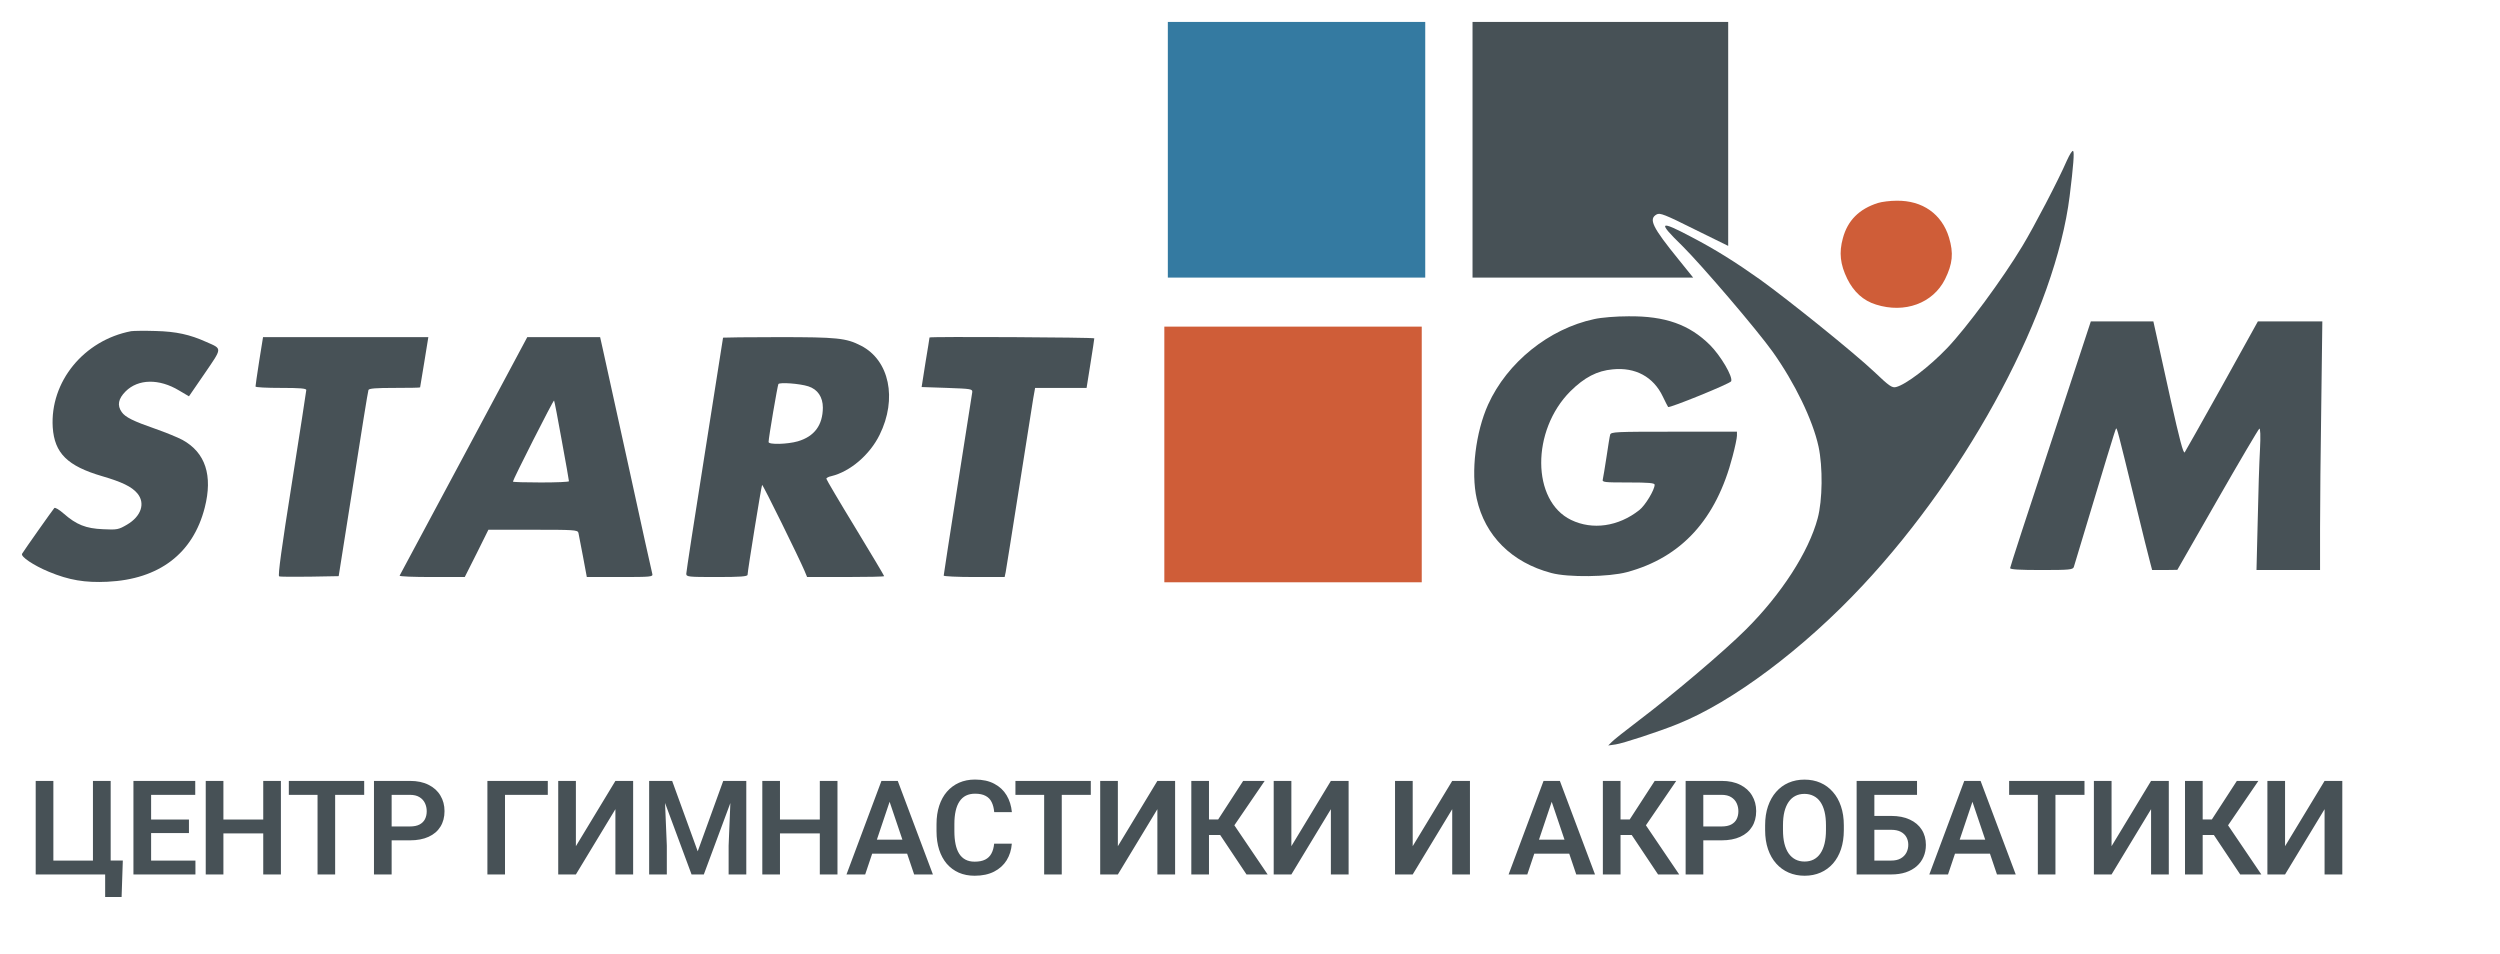
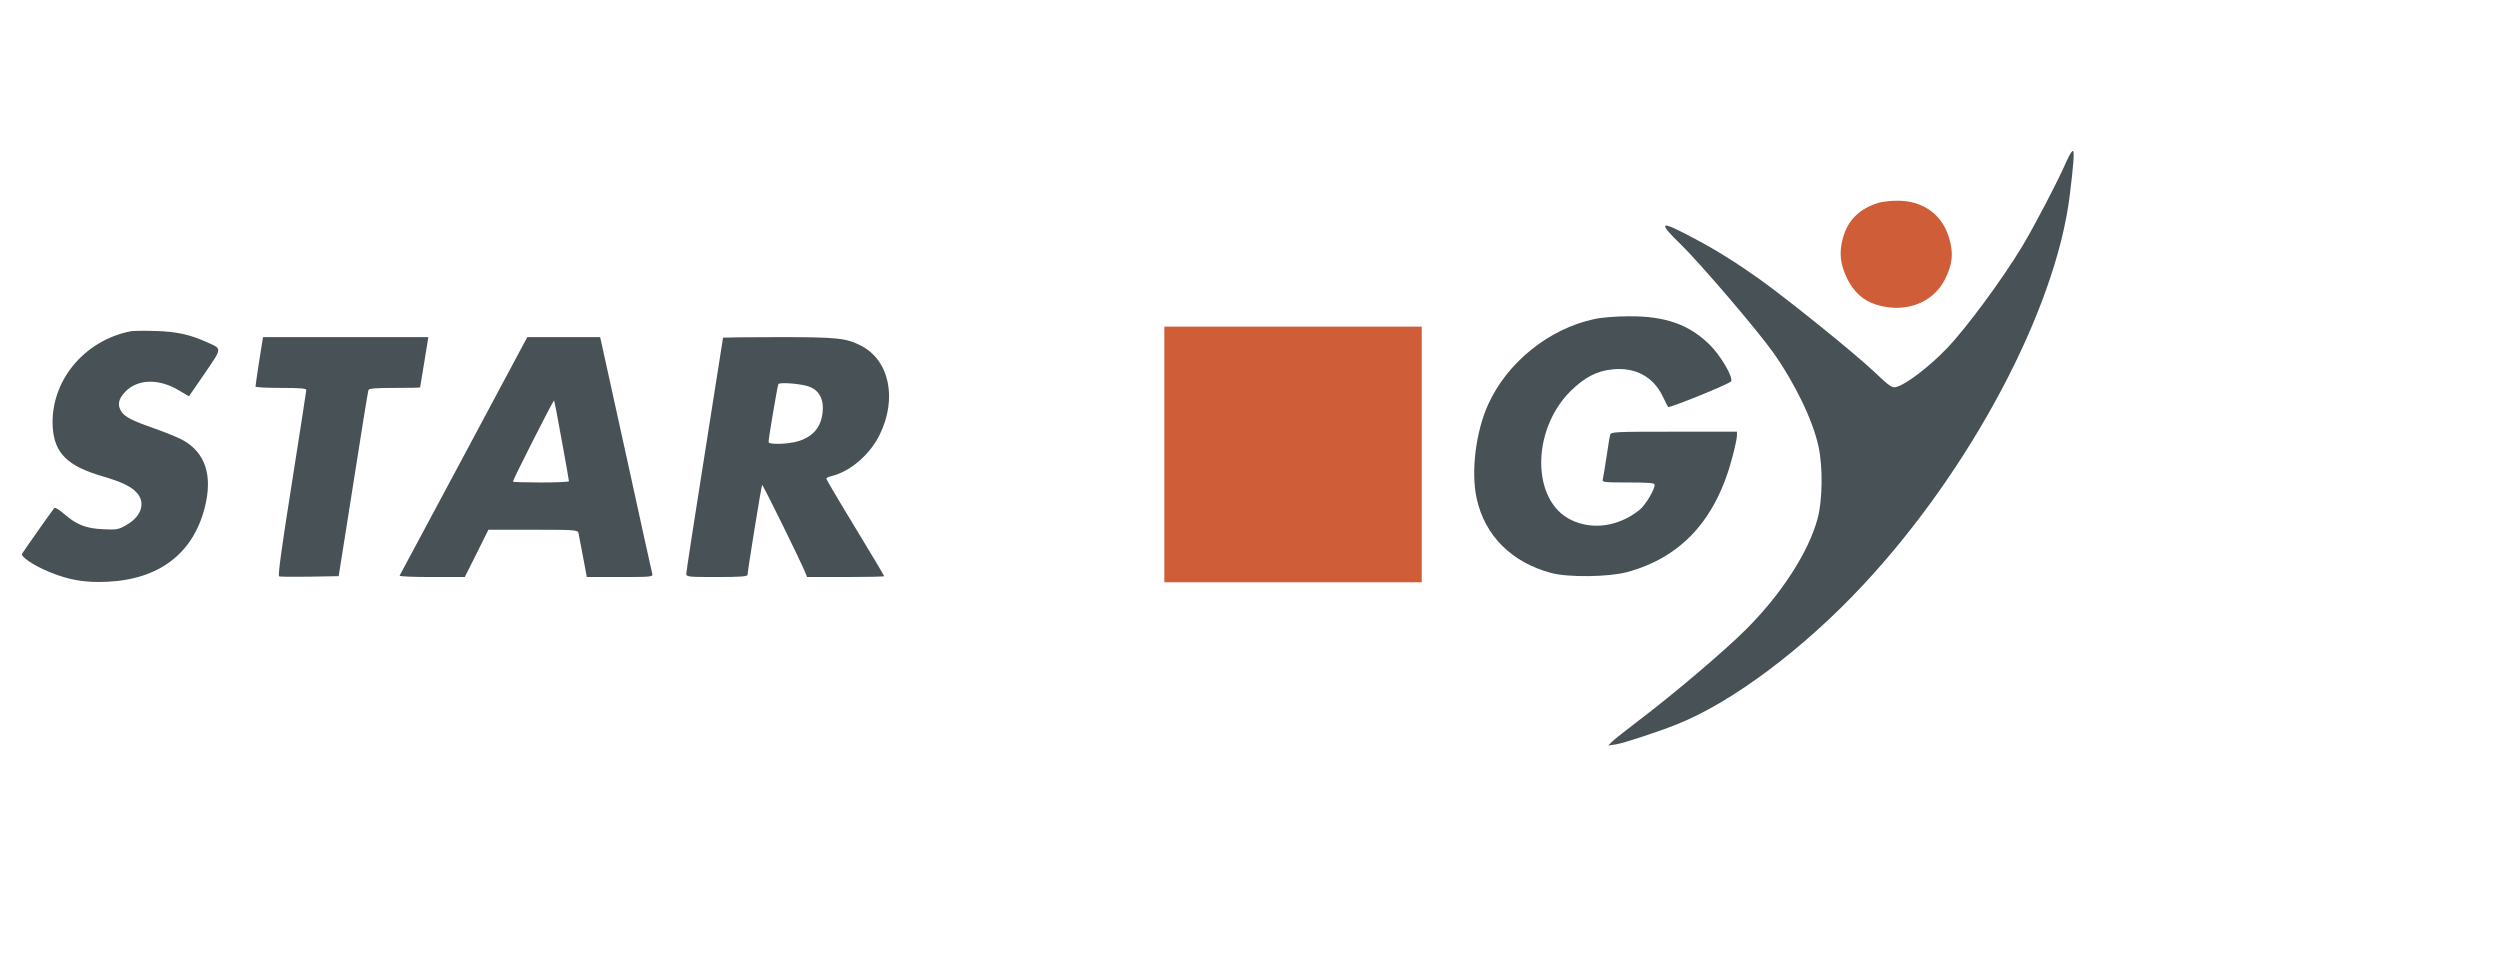
<svg xmlns="http://www.w3.org/2000/svg" width="912" height="348" viewBox="0 0 912 348" fill="none">
  <g filter="url(#filter0_d_4456_179)">
-     <path d="M419.025 47.633V94.265H465.977H512.929V47.633V1H465.977H419.025V47.633Z" fill="#347AA1" />
-     <path d="M530.178 47.633V94.265H570.422H610.667L605.365 87.686C595.719 75.804 594.313 72.865 597.38 71.204C598.53 70.566 600.382 71.268 611.114 76.634L623.443 82.703V41.883V1H576.81H530.178V47.633Z" fill="#475156" />
    <path d="M746.985 51.593C743.919 58.684 734.975 75.804 730.759 82.767C723.541 94.776 710.382 112.599 703.355 119.945C696.839 126.78 688.279 133.296 684.702 134.19C683.232 134.574 682.21 133.871 676.717 128.633C669.562 121.861 645.799 102.697 635.067 94.968C626.251 88.708 618.841 84.044 610.026 79.445C598.208 73.185 597.569 73.824 606.704 82.703C613.667 89.602 633.853 113.174 639.73 121.414C647.715 132.657 654.295 146.2 656.403 155.91C658 163.384 657.872 175.457 656.083 182.101C652.825 194.302 642.86 209.761 629.892 222.664C621.971 230.586 603.318 246.364 590.926 255.754C586.135 259.396 581.663 262.909 580.96 263.676L579.683 264.953L582.366 264.57C585.049 264.187 598.144 259.907 604.915 257.16C624.91 249.175 651.037 229.627 672.692 206.375C711.851 164.406 742.833 106.083 748.007 64.561C749.412 53.254 749.732 48.591 749.285 48.08C748.965 47.761 748.007 49.358 746.985 51.593Z" fill="#475156" />
    <path d="M678.058 67.052C671.223 69.224 667.007 73.44 665.282 79.892C663.813 85.194 664.324 89.474 666.879 94.712C669.243 99.503 672.756 102.697 677.355 104.103C687.832 107.424 698.117 103.655 702.524 94.904C705.335 89.219 705.718 85.386 703.994 79.636C701.374 71.077 694.348 66.094 684.893 66.222C682.53 66.222 679.464 66.605 678.058 67.052Z" fill="#CF5D38" />
    <path d="M574.576 109.405C558.095 112.918 542.827 125.183 535.864 140.578C531.329 150.607 529.54 165.236 531.712 174.946C534.714 188.488 544.488 198.198 558.925 202.031C565.057 203.692 579.878 203.5 586.521 201.712C606.388 196.346 619.1 182.484 625.041 159.487C625.935 156.165 626.638 152.779 626.638 151.949V150.48H603.705C582.369 150.48 580.708 150.543 580.389 151.566C580.197 152.204 579.622 155.846 579.047 159.742C578.472 163.575 577.834 167.28 577.706 167.855C577.386 168.941 578.153 169.005 586.968 169.005C594.506 169.005 596.614 169.196 596.614 169.835C596.614 171.688 593.165 177.437 590.993 179.098C583.391 185.103 573.937 186.444 566.143 182.675C551.707 175.712 551.579 150.032 565.888 135.723C570.998 130.677 575.598 128.249 581.347 127.738C589.587 126.908 596.167 130.485 599.553 137.576C600.511 139.556 601.405 141.345 601.533 141.472C601.916 141.984 624.274 132.913 624.53 132.082C625.233 130.421 620.697 122.756 616.8 118.859C609.263 111.385 600.447 108.255 587.096 108.383C582.561 108.383 577.067 108.83 574.576 109.405Z" fill="#475156" />
-     <path d="M741.046 154.888C732.934 179.418 726.29 199.859 726.29 200.243C726.29 200.754 729.803 200.945 737.725 200.945C748.073 200.945 749.223 200.818 749.542 199.795C761.105 161.34 764.682 149.522 764.938 149.33C765.257 149.011 765.576 150.161 771.645 175.074C774.456 186.636 777.075 197.24 777.458 198.518L778.097 200.945H782.696L787.296 200.881L801.924 175.329C809.973 161.276 816.872 149.586 817.192 149.394C817.575 149.138 817.703 151.885 817.447 156.932C817.192 161.276 816.808 172.966 816.617 182.867L816.169 200.945H827.796H839.358V185.742C839.358 177.437 839.55 156.996 839.805 140.387L840.188 110.235H828.434H816.681L803.649 133.743C796.43 146.647 790.298 157.571 789.979 158.018C789.468 158.593 788.062 153.099 784.932 139.173C782.568 128.377 780.141 117.39 779.566 114.835L778.544 110.235H767.109H755.739L741.046 154.888Z" fill="#475156" />
    <path d="M417.748 158.784V205.417H464.7H511.652V158.784V112.151H464.7H417.748V158.784Z" fill="#CF5D38" />
    <path d="M40.854 113.813C23.543 117.134 11.214 132.274 12.236 148.883C12.874 158.337 17.602 163 30.25 166.705C37.468 168.813 41.046 170.538 43.09 172.966C46.092 176.543 44.559 181.334 39.321 184.4C36.255 186.189 35.744 186.317 30.633 186.061C24.309 185.806 20.86 184.4 16.26 180.376C14.599 178.907 13.066 178.012 12.811 178.332C12.236 178.97 1.759 193.791 1.057 195.004C0.418 196.026 5.273 199.284 10.83 201.584C18.177 204.65 24.054 205.608 32.166 205.225C51.075 204.331 63.404 194.94 67.684 178.204C70.686 166.45 67.939 158.082 59.571 153.482C57.782 152.524 53.375 150.735 49.733 149.458C41.621 146.647 38.682 145.178 37.404 143.325C35.68 140.898 36.127 138.47 38.81 135.787C43.409 131.188 51.075 131.06 58.357 135.468L61.934 137.576L67.684 129.208C74.136 119.753 74.136 120.328 68.323 117.773C62.254 115.026 57.271 113.94 49.797 113.749C45.773 113.621 41.748 113.685 40.854 113.813Z" fill="#475156" />
    <path d="M87.55 124.736C86.784 129.591 86.209 133.743 86.209 133.999C86.209 134.318 90.361 134.51 95.472 134.51C102.435 134.51 104.734 134.701 104.734 135.276C104.734 135.723 102.307 151.182 99.432 169.516C95.791 192.449 94.322 203.053 94.833 203.245C95.216 203.436 100.263 203.436 106.012 203.372L116.552 203.181L121.854 169.644C124.729 151.182 127.22 135.723 127.412 135.276C127.603 134.701 130.095 134.51 136.994 134.51C142.104 134.51 146.256 134.446 146.256 134.318C146.256 134.254 146.959 130.102 147.789 125.055L149.259 115.984H119.107H88.956L87.55 124.736Z" fill="#475156" />
    <path d="M162.226 159.231C149.45 183.058 138.909 202.733 138.782 202.989C138.654 203.308 143.956 203.5 150.536 203.5H162.545L166.889 194.876L171.169 186.252H187.394C202.342 186.252 203.684 186.316 204.003 187.338C204.131 187.977 204.898 191.874 205.664 195.962L207.069 203.5H219.207C230.45 203.5 231.28 203.436 230.961 202.35C230.769 201.775 226.872 184.017 222.273 162.936C217.61 141.856 213.394 122.692 212.883 120.264L211.924 115.984H198.637H185.35L162.226 159.231ZM197.935 153.737C199.404 161.658 200.554 168.302 200.554 168.558C200.554 168.813 195.954 169.005 190.333 169.005C184.711 169.005 180.112 168.877 180.112 168.685C180.112 167.983 194.868 138.853 195.124 139.109C195.252 139.237 196.529 145.816 197.935 153.737Z" fill="#475156" />
    <path d="M256.769 116.176C256.769 116.304 253.767 135.468 250.062 158.784C246.357 182.036 243.354 201.647 243.354 202.286C243.354 203.436 243.993 203.5 254.534 203.5C263.03 203.5 265.713 203.308 265.713 202.67C265.713 201.328 270.759 170.155 271.015 169.899C271.27 169.643 284.557 196.665 286.474 201.2L287.432 203.5H301.485C309.215 203.5 315.539 203.372 315.539 203.181C315.539 202.989 310.812 195.068 304.999 185.486C299.186 175.968 294.459 167.919 294.459 167.663C294.459 167.344 295.225 166.897 296.247 166.705C303.146 165.044 310.301 158.912 313.878 151.629C320.394 138.47 317.456 124.416 307.107 119.114C301.677 116.304 298.419 115.984 277.083 115.984C265.904 115.984 256.769 116.112 256.769 116.176ZM287.879 133.934C291.265 135.02 293.181 137.831 293.181 141.728C293.117 148.116 290.115 152.204 284.046 153.993C280.277 155.079 273.378 155.27 273.378 154.248C273.378 152.715 276.636 133.679 276.955 133.104C277.403 132.401 284.685 132.912 287.879 133.934Z" fill="#475156" />
-     <path d="M332.086 116.112C332.086 116.24 331.447 120.328 330.616 125.247L329.211 134.19L338.537 134.509C347.353 134.829 347.8 134.893 347.672 136.106C347.545 136.809 345.181 152.013 342.37 169.899C339.56 187.849 337.26 202.67 337.26 202.989C337.26 203.244 342.242 203.5 348.375 203.5H359.49L359.873 201.711C360.065 200.753 362.237 187.019 364.728 171.241C367.22 155.398 369.583 140.706 369.903 138.47L370.605 134.509H379.996H389.386L390.791 125.694C391.558 120.903 392.197 116.751 392.197 116.431C392.197 116.048 332.213 115.729 332.086 116.112Z" fill="#475156" />
-     <path d="M37.805 306.914L37.359 320.227H31.359V312H28.43V306.914H37.805ZM6.023 312V277.875H12.469V306.938H26.906V277.875H33.375V312H6.023ZM64.296 306.938V312H46.155V306.938H64.296ZM48.124 277.875V312H41.678V277.875H48.124ZM61.928 291.961V296.906H46.155V291.961H61.928ZM64.225 277.875V282.961H46.155V277.875H64.225ZM90.693 291.961V297.023H72.74V291.961H90.693ZM74.498 277.875V312H68.052V277.875H74.498ZM95.474 277.875V312H89.029V277.875H95.474ZM115.262 277.875V312H108.84V277.875H115.262ZM125.856 277.875V282.961H98.363V277.875H125.856ZM142.55 299.555H133.761V294.492H142.55C143.987 294.492 145.151 294.258 146.042 293.789C146.948 293.305 147.612 292.648 148.034 291.82C148.456 290.977 148.667 290.016 148.667 288.938C148.667 287.891 148.456 286.914 148.034 286.008C147.612 285.102 146.948 284.367 146.042 283.805C145.151 283.242 143.987 282.961 142.55 282.961H135.87V312H129.425V277.875H142.55C145.206 277.875 147.472 278.352 149.347 279.305C151.237 280.242 152.675 281.547 153.659 283.219C154.659 284.875 155.159 286.766 155.159 288.891C155.159 291.094 154.659 292.992 153.659 294.586C152.675 296.18 151.237 297.406 149.347 298.266C147.472 299.125 145.206 299.555 142.55 299.555ZM192.836 277.875V282.961H177.227V312H170.805V277.875H192.836ZM203.085 301.688L217.499 277.875H223.968V312H217.499V288.188L203.085 312H196.64V277.875H203.085V301.688ZM232.623 277.875H238.201L247.529 303.562L256.834 277.875H262.435L249.756 312H245.279L232.623 277.875ZM229.81 277.875H235.271L236.256 301.477V312H229.81V277.875ZM259.763 277.875H265.248V312H258.803V301.477L259.763 277.875ZM293.731 291.961V297.023H275.778V291.961H293.731ZM277.536 277.875V312H271.09V277.875H277.536ZM298.512 277.875V312H292.067V277.875H298.512ZM318.347 283.055L308.62 312H301.8L314.55 277.875H318.909L318.347 283.055ZM326.48 312L316.706 283.055L316.12 277.875H320.503L333.323 312H326.48ZM326.034 299.32V304.406H307.73V299.32H326.034ZM355.666 300.773H362.111C361.939 303.055 361.307 305.078 360.213 306.844C359.119 308.594 357.596 309.969 355.642 310.969C353.689 311.969 351.322 312.469 348.541 312.469C346.4 312.469 344.471 312.094 342.752 311.344C341.049 310.578 339.588 309.492 338.369 308.086C337.166 306.664 336.244 304.961 335.603 302.977C334.963 300.977 334.642 298.734 334.642 296.25V293.648C334.642 291.164 334.971 288.922 335.627 286.922C336.283 284.922 337.221 283.219 338.439 281.812C339.674 280.391 341.15 279.297 342.869 278.531C344.603 277.766 346.541 277.383 348.682 277.383C351.463 277.383 353.814 277.898 355.736 278.93C357.658 279.945 359.15 281.344 360.213 283.125C361.275 284.906 361.916 286.953 362.135 289.266H355.689C355.564 287.828 355.252 286.609 354.752 285.609C354.267 284.609 353.533 283.852 352.549 283.336C351.58 282.805 350.291 282.539 348.682 282.539C347.432 282.539 346.33 282.773 345.377 283.242C344.439 283.711 343.658 284.414 343.033 285.352C342.408 286.273 341.939 287.43 341.627 288.82C341.314 290.195 341.158 291.789 341.158 293.602V296.25C341.158 297.984 341.299 299.539 341.58 300.914C341.861 302.289 342.299 303.453 342.892 304.406C343.486 305.359 344.252 306.086 345.189 306.586C346.127 307.086 347.244 307.336 348.541 307.336C350.119 307.336 351.4 307.086 352.385 306.586C353.385 306.086 354.142 305.352 354.658 304.383C355.189 303.414 355.525 302.211 355.666 300.773ZM380.329 277.875V312H373.907V277.875H380.329ZM390.922 277.875V282.961H363.43V277.875H390.922ZM400.796 301.688L415.21 277.875H421.679V312H415.21V288.188L400.796 312H394.351V277.875H400.796V301.688ZM434.037 277.875V312H427.592V277.875H434.037ZM454.358 277.875L440.881 297.609H432.42L431.576 291.938H437.389L446.506 277.875H454.358ZM447.725 312L437.436 296.578L441.772 291.82L455.436 312H447.725ZM464.091 301.688L478.505 277.875H484.973V312H478.505V288.188L464.091 312H457.645V277.875H464.091V301.688ZM508.354 301.688L522.768 277.875H529.237V312H522.768V288.188L508.354 312H501.908V277.875H508.354V301.688ZM559.883 283.055L550.156 312H543.336L556.086 277.875H560.445L559.883 283.055ZM568.015 312L558.242 283.055L557.656 277.875H562.039L574.859 312H568.015ZM567.57 299.32V304.406H549.265V299.32H567.57ZM584.17 277.875V312H577.725V277.875H584.17ZM604.491 277.875L591.014 297.609H582.553L581.709 291.938H587.522L596.639 277.875H604.491ZM597.858 312L587.569 296.578L591.905 291.82L605.569 312H597.858ZM621.044 299.555H612.255V294.492H621.044C622.482 294.492 623.646 294.258 624.536 293.789C625.443 293.305 626.107 292.648 626.528 291.82C626.95 290.977 627.161 290.016 627.161 288.938C627.161 287.891 626.95 286.914 626.528 286.008C626.107 285.102 625.443 284.367 624.536 283.805C623.646 283.242 622.482 282.961 621.044 282.961H614.364V312H607.919V277.875H621.044C623.7 277.875 625.966 278.352 627.841 279.305C629.732 280.242 631.169 281.547 632.153 283.219C633.153 284.875 633.653 286.766 633.653 288.891C633.653 291.094 633.153 292.992 632.153 294.586C631.169 296.18 629.732 297.406 627.841 298.266C625.966 299.125 623.7 299.555 621.044 299.555ZM665.629 294.07V295.828C665.629 298.406 665.285 300.727 664.597 302.789C663.91 304.836 662.933 306.578 661.668 308.016C660.402 309.453 658.894 310.555 657.144 311.32C655.394 312.086 653.449 312.469 651.308 312.469C649.199 312.469 647.262 312.086 645.496 311.32C643.746 310.555 642.23 309.453 640.949 308.016C639.668 306.578 638.676 304.836 637.972 302.789C637.269 300.727 636.918 298.406 636.918 295.828V294.07C636.918 291.477 637.269 289.156 637.972 287.109C638.676 285.062 639.66 283.32 640.926 281.883C642.191 280.43 643.699 279.32 645.449 278.555C647.215 277.789 649.152 277.406 651.262 277.406C653.402 277.406 655.347 277.789 657.097 278.555C658.847 279.32 660.355 280.43 661.621 281.883C662.902 283.32 663.887 285.062 664.574 287.109C665.277 289.156 665.629 291.477 665.629 294.07ZM659.113 295.828V294.023C659.113 292.164 658.941 290.531 658.597 289.125C658.254 287.703 657.746 286.508 657.074 285.539C656.402 284.57 655.574 283.844 654.59 283.359C653.605 282.859 652.496 282.609 651.262 282.609C650.012 282.609 648.902 282.859 647.933 283.359C646.98 283.844 646.168 284.57 645.496 285.539C644.824 286.508 644.308 287.703 643.949 289.125C643.605 290.531 643.433 292.164 643.433 294.023V295.828C643.433 297.672 643.605 299.305 643.949 300.727C644.308 302.148 644.824 303.352 645.496 304.336C646.183 305.305 647.012 306.039 647.98 306.539C648.949 307.039 650.058 307.289 651.308 307.289C652.558 307.289 653.668 307.039 654.637 306.539C655.605 306.039 656.418 305.305 657.074 304.336C657.746 303.352 658.254 302.148 658.597 300.727C658.941 299.305 659.113 297.672 659.113 295.828ZM692.331 277.875V282.961H676.721V312H670.299V277.875H692.331ZM674.635 290.648H682.909C685.549 290.648 687.815 291.094 689.706 291.984C691.596 292.859 693.042 294.086 694.042 295.664C695.057 297.242 695.565 299.094 695.565 301.219C695.565 302.812 695.276 304.266 694.698 305.578C694.135 306.891 693.307 308.031 692.213 309C691.12 309.953 689.792 310.695 688.229 311.227C686.667 311.742 684.893 312 682.909 312H670.299V277.875H676.768V306.938H682.909C684.315 306.938 685.479 306.672 686.401 306.141C687.323 305.609 688.01 304.906 688.463 304.031C688.917 303.156 689.143 302.203 689.143 301.172C689.143 300.156 688.917 299.234 688.463 298.406C688.01 297.578 687.323 296.922 686.401 296.438C685.479 295.953 684.315 295.711 682.909 295.711H674.635V290.648ZM713.361 283.055L703.634 312H696.814L709.564 277.875H713.923L713.361 283.055ZM721.493 312L711.72 283.055L711.134 277.875H715.517L728.337 312H721.493ZM721.048 299.32V304.406H702.743V299.32H721.048ZM742.828 277.875V312H736.406V277.875H742.828ZM753.422 277.875V282.961H725.93V277.875H753.422ZM763.296 301.688L777.71 277.875H784.178V312H777.71V288.188L763.296 312H756.85V277.875H763.296V301.688ZM796.537 277.875V312H790.091V277.875H796.537ZM816.857 277.875L803.38 297.609H794.919L794.076 291.938H799.888L809.005 277.875H816.857ZM810.224 312L799.935 296.578L804.271 291.82L817.935 312H810.224ZM826.59 301.688L841.004 277.875H847.473V312H841.004V288.188L826.59 312H820.145V277.875H826.59V301.688Z" fill="#475156" />
  </g>
  <defs>
    <filter id="filter0_d_4456_179" x="0" y="0" width="862.473" height="335.227" filterUnits="userSpaceOnUse" color-interpolation-filters="sRGB">
      <feFlood flood-opacity="0" result="BackgroundImageFix" />
      <feColorMatrix in="SourceAlpha" type="matrix" values="0 0 0 0 0 0 0 0 0 0 0 0 0 0 0 0 0 0 127 0" result="hardAlpha" />
      <feOffset dx="7" dy="7" />
      <feGaussianBlur stdDeviation="4" />
      <feComposite in2="hardAlpha" operator="out" />
      <feColorMatrix type="matrix" values="0 0 0 0 0 0 0 0 0 0 0 0 0 0 0 0 0 0 0.1 0" />
      <feBlend mode="normal" in2="BackgroundImageFix" result="effect1_dropShadow_4456_179" />
      <feBlend mode="normal" in="SourceGraphic" in2="effect1_dropShadow_4456_179" result="shape" />
    </filter>
  </defs>
</svg>